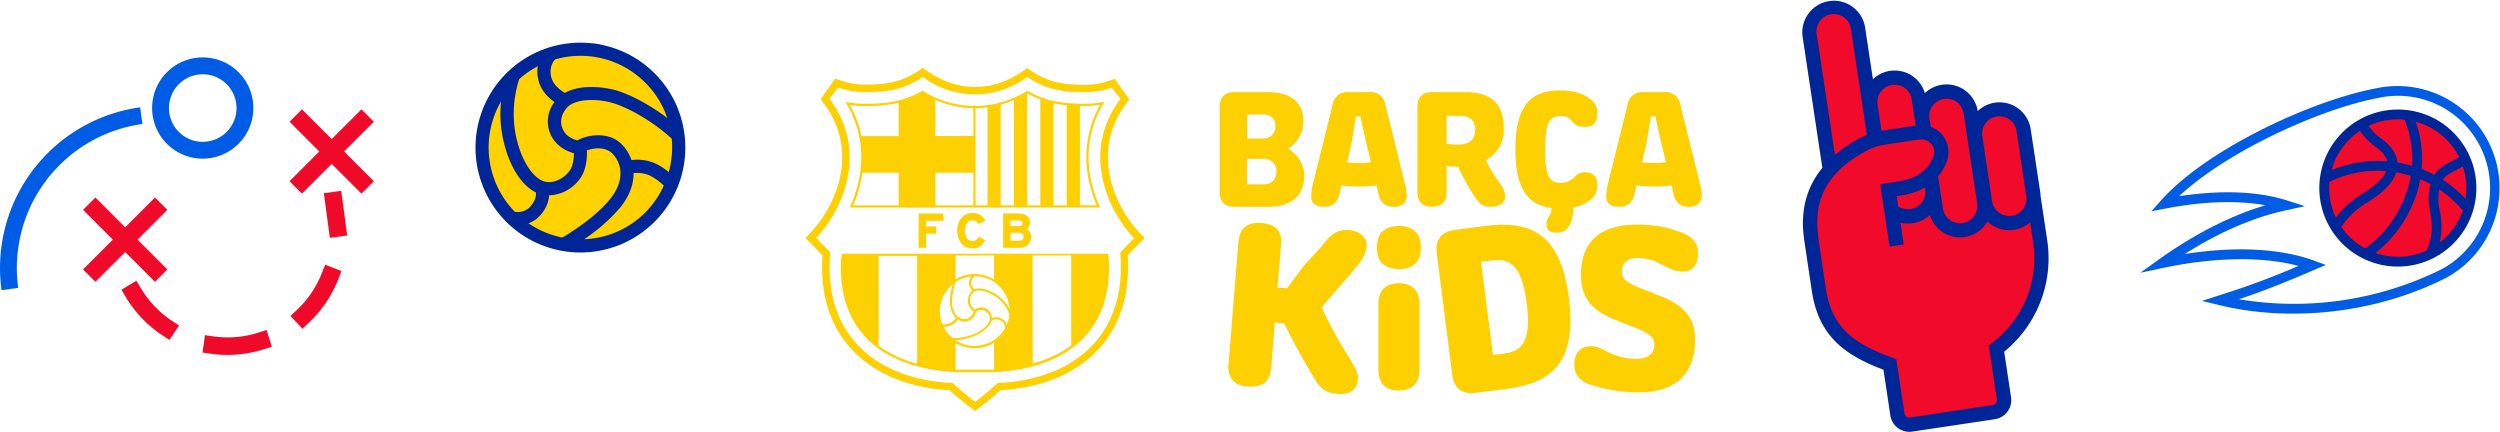
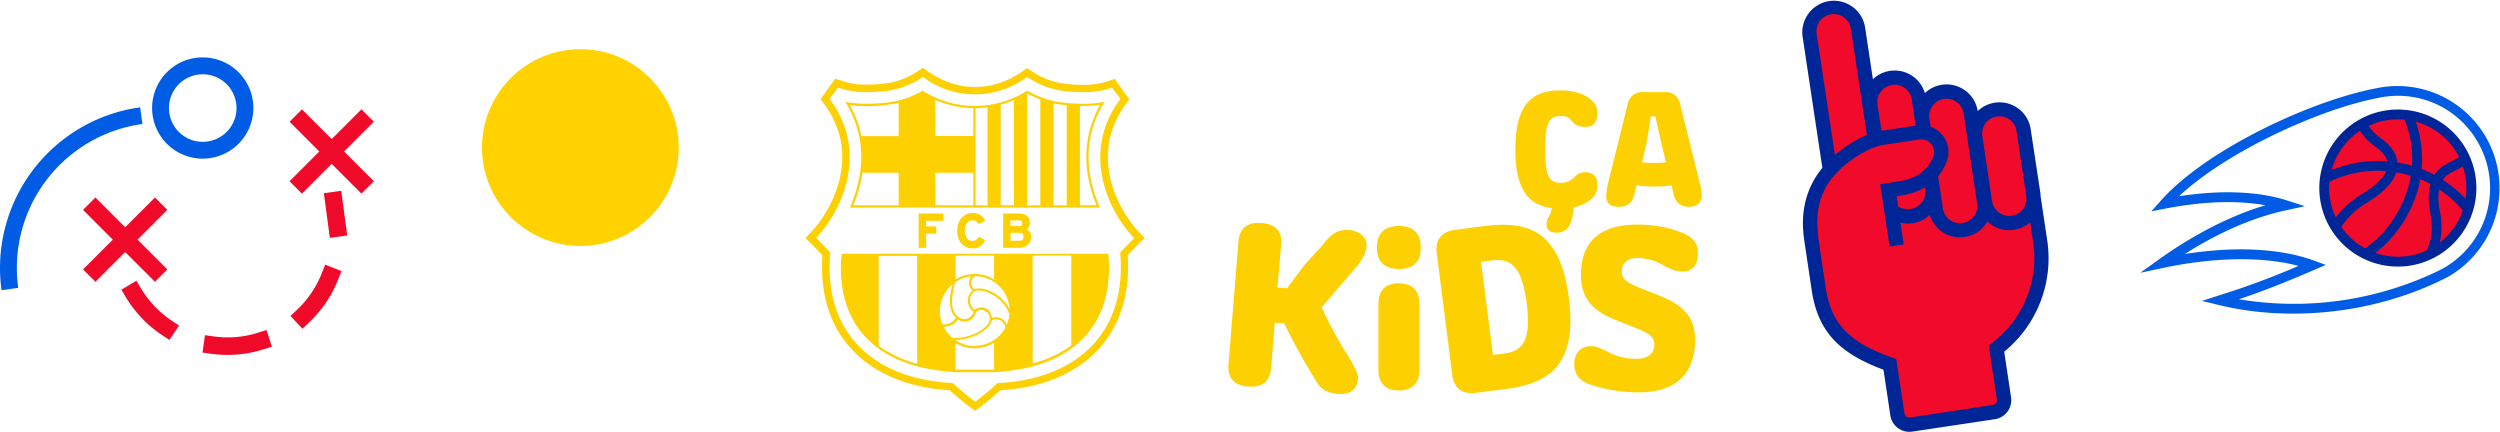
<svg xmlns="http://www.w3.org/2000/svg" viewBox="0 0 834.09 144.07">
  <defs>
    <style>.cls-1{fill:#ffd200;}.cls-2{fill:#002596;}.cls-3{fill:#fdd001;}.cls-4{fill:#005ce5;}.cls-5{fill:#f00a2a;}.cls-6{fill:#f10a2a;}</style>
  </defs>
  <title>Recurso 1</title>
  <g id="Capa_2" data-name="Capa 2">
    <g id="Capa_1-2" data-name="Capa 1">
      <circle class="cls-1" cx="193.63" cy="49.24" r="32.82" />
-       <path class="cls-2" d="M224.24,32.23a34.84,34.84,0,0,0-22.77-17.11,24.25,24.25,0,0,0-4.79-.75A35,35,0,1,0,226.3,36.64,29,29,0,0,0,224.24,32.23ZM207.41,48.12c-4.26-4.26-11.23-3.3-14.79-1.28A8.52,8.52,0,0,1,189.09,45c-2.08-2.06-2.89-5.64,0-9,2.61-3,9.41-3.2,14.77-1.79,5,1.3,13.63,5.94,20.26,12.06a31.05,31.05,0,0,1-1,11.18,18.77,18.77,0,0,0-5-3.14,15,15,0,0,0-7.44-.9A13.67,13.67,0,0,0,207.41,48.12ZM187.62,79.25a30.54,30.54,0,0,1-11.28-4.74,9,9,0,0,0,3.35-2.12,11.27,11.27,0,0,0,3.48-6.69c0-.18,0-.35,0-.52a13.23,13.23,0,0,0,10.16-5.34c2.38-3.05,2.57-7.33,2.47-9.66,2.33-.87,6.17-1.25,8.46,1,3,3,4.56,8.75-.75,15.27C198.66,72.49,190.1,77.79,187.62,79.25ZM173.23,26.4a30.62,30.62,0,0,1,6.19-4.29A11.49,11.49,0,0,0,182,31.34a16.84,16.84,0,0,0,3,2.71,10.54,10.54,0,0,0,1,14.07,13,13,0,0,0,5.48,3c0,1.87-.3,4.42-1.56,6-2.29,2.93-5.85,4.3-8.65,3.33-2.44-.83-7.14-5.1-9.27-15.77A37.43,37.43,0,0,1,173.23,26.4Zm42.06,1.18a30.4,30.4,0,0,1,7.32,11.77C216.83,35,210,31.29,205,30c-4.16-1.09-11.57-1.82-16.56,1a13.36,13.36,0,0,1-3.08-2.53c-2.42-2.82-2-6.82-.11-8.67a30.92,30.92,0,0,1,8.43-1.18A30.53,30.53,0,0,1,215.29,27.58Zm-48.1,6.21a39.59,39.59,0,0,0,.49,11.77c2.17,10.87,7,16.64,11.12,18.64.11.87,0,2.83-2.22,5.09a5.74,5.74,0,0,1-4.82,1.37A30.68,30.68,0,0,1,167.19,33.79Zm48.1,37.1a30.53,30.53,0,0,1-20.39,8.93,59.61,59.61,0,0,0,12-10.55c3.23-4,4.52-7.93,4.48-11.51a10.59,10.59,0,0,1,5.13.67,17.65,17.65,0,0,1,4.94,3.5A30.33,30.33,0,0,1,215.29,70.89Z" />
      <path class="cls-3" d="M375.78,34.51l1-1.35-4.89-6.85-1.75.61a24.67,24.67,0,0,1-7.92,1.39c-7.39,0-12.23-.72-18.19-4.67l-1.39-.92-1.37,1C336,27.33,330.93,29,325.29,29s-10.71-1.71-16-5.37l-1.37-1-1.4.92c-5.95,3.95-10.79,4.67-18.18,4.67a24.58,24.58,0,0,1-7.92-1.39l-1.75-.61-4.89,6.85,1,1.35c12.93,17.19,2.8,35.8-4.37,43.23l-1.68,1.75,1.71,1.71c.93.92,2.56,2.61,3.91,4a1.48,1.48,0,0,1,0,.22c0,.15,0,.28,0,.51l0,.16c-.66,12.4,2.57,22.6,9.61,30.34,7.45,8.19,19.1,13.1,32.88,13.85,3.41,3.11,6.88,5.69,7,5.81l1.48,1.09,1.47-1.1c.15-.11,3.6-2.69,7-5.8,13.78-.75,25.43-5.66,32.88-13.85,7-7.74,10.26-17.94,9.61-30.34l0-.16c0-.23,0-.36,0-.51v-.22c1.35-1.42,3-3.11,3.9-4l1.72-1.71-1.68-1.75c-7.17-7.43-17.31-26-4.38-43.23m-2.11,49.82c.13,1.24.06,1.2.15,1.92,1.47,27.64-17.78,40.68-41.05,41.64-3.55,3.32-7.47,6.25-7.47,6.25s-3.93-2.93-7.49-6.25c-23.26-1-42.51-14-41-41.64.09-.72,0-.68.14-1.92-1.33-1.41-3.54-3.71-4.7-4.87C280.55,70.79,290.28,51,276.77,33l2.86-3.78a27.07,27.07,0,0,0,8.72,1.52c7.75,0,13-.76,19.55-5.07a29,29,0,0,0,34.79,0c6.51,4.31,11.8,5.07,19.55,5.07A27.07,27.07,0,0,0,371,29.25L373.82,33C360.3,51,370,70.79,378.38,79.46c-1.16,1.16-3.37,3.46-4.71,4.87" />
      <path class="cls-3" d="M280.82,85c0,.42-.07.62-.1.85s-.07.4-.11.78c-.54,10.63,2.12,19.22,7.89,25.55,6.62,7.27,17.36,11.41,31.05,12h.52l6.47,0c1.58,0,3.09,0,4.51,0,13.68-.57,24.41-4.71,31-12,5.78-6.33,8.44-14.92,7.89-25.57,0-.36-.07-.57-.1-.76a7.4,7.4,0,0,1-.1-.85l0-.34h-88.9Zm34,24h.28a5,5,0,0,0,4.44-2.42,4.9,4.9,0,0,0,2.08.73,4,4,0,0,0,4-3.22A2.79,2.79,0,0,1,330,105.1c1,2.43-1.12,4.19-3.89,5.84a18.37,18.37,0,0,1-8.28,1.86,11.68,11.68,0,0,1-3.07-3.89m16.92,14.42-.68,0c-3.21,0-6.9,0-11,0h-.51l-.69,0v-8.92a12.23,12.23,0,0,0,12.84-.06Zm-6.46-7.87a11.54,11.54,0,0,1-6.49-2,18.49,18.49,0,0,0,7.74-2c2-1.17,4-2.63,4.43-4.57a3.08,3.08,0,0,1,4.5,2.48,11.62,11.62,0,0,1-10.18,6m10.67-7a3.76,3.76,0,0,0-4.93-2.27,3.89,3.89,0,0,0-.32-1.35,3.47,3.47,0,0,0-5.42-1.42,3.78,3.78,0,0,1-1-5.13c1.35-2.14,4.42-1.28,7.22.29a12,12,0,0,1,5.33,6.33,11.73,11.73,0,0,1-.9,3.55m8.64-23.11H357.4v30a38.12,38.12,0,0,1-12.84,6Zm-7.71,17.79a13.5,13.5,0,0,0-5-5.17c-2-1.13-4.69-2.17-6.61-1.37a2.56,2.56,0,0,1,.13-4.38,11.62,11.62,0,0,1,11.5,10.92m-18-17.79h12.84v8a12.29,12.29,0,0,0-12.84-.06Zm5.36,6.91a3.22,3.22,0,0,0,.32,4.71,3.69,3.69,0,0,0-.87,1,4.46,4.46,0,0,0,1.21,6.08,3.31,3.31,0,0,1-3.22,2.54c-2.69-.34-4-2.84-4-5.91a25.74,25.74,0,0,1,1.12-6.46,11.62,11.62,0,0,1,5.44-1.92m-6.31,2.56c-.22.85-.43,1.6-.6,2.36-.59,2.74-.59,6.87,1.64,8.9a4.29,4.29,0,0,1-3.89,2.16,4,4,0,0,1-.6,0,11.71,11.71,0,0,1-.84-4.36,11.59,11.59,0,0,1,4.29-9m-24.73-9.47H306v36a38.12,38.12,0,0,1-12.84-6Z" />
      <path class="cls-3" d="M283.78,68.72l-.23.52H367l-.22-.52c-3.63-8.32-6.35-21,1.31-34.08l.41-.71-.8.16a28.82,28.82,0,0,1-5.49.53c-7.45,0-13-.69-19.3-4.26l-.19-.1-.19.11a32.44,32.44,0,0,1-34.54,0l-.18-.11-.19.1c-6.3,3.57-11.85,4.26-19.3,4.26a32.17,32.17,0,0,1-5.48-.5l-.79-.14.41.69c7.64,13.07,4.92,25.73,1.29,34.05m76.54-33.38c.63,0,1.26,0,1.92,0a29.84,29.84,0,0,0,4.85-.4c-7.18,12.85-4.7,25.21-1.18,33.54h-5.59Zm-8.8-.89a36.1,36.1,0,0,0,4.4.66V68.5h-4.4Zm-8.81-3.3s0,0,.05,0a31.91,31.91,0,0,0,4.35,2V68.5h-4.4Zm-8.81,3.79a33.4,33.4,0,0,0,4.4-1.55V68.5h-4.4Zm-8.39,1.15a32.7,32.7,0,0,0,4-.28V68.5h-4Zm-13.43-2.78a32.5,32.5,0,0,0,12.69,2.78v9.29H312.08Zm0,24.32h12.69V68.5H312.08ZM299.83,68.5H284.68a43.61,43.61,0,0,0,3.06-10.87h12.09ZM283.51,35a30.32,30.32,0,0,0,4.84.39,48.54,48.54,0,0,0,11.48-1.08v11.1H287.41A36,36,0,0,0,283.51,35" />
      <polygon class="cls-3" points="314.76 73.67 314.76 71.23 306.5 71.23 306.5 82.68 308.98 82.68 308.98 77.96 312.36 77.96 312.36 75.54 308.98 75.54 308.98 73.67 314.76 73.67" />
      <path class="cls-3" d="M324.44,73.53a2,2,0,0,1,1.94,1.15l.05.1,2.3-1.06-.05-.11a4.39,4.39,0,0,0-4.21-2.55c-3,0-5.1,2.42-5.1,5.9s2,5.9,5,5.9a4.37,4.37,0,0,0,4.25-2.6l.05-.1-2.09-1.24-.06.1a2.22,2.22,0,0,1-2.09,1.37c-1.51,0-2.53-1.38-2.53-3.43s1-3.43,2.52-3.43" />
      <path class="cls-3" d="M343.62,74.32c0-1.93-1.37-3.09-3.67-3.09h-5.26V82.68h5.21c2.57,0,4.11-1.4,4.11-3.74a2.69,2.69,0,0,0-1.45-2.46,2.6,2.6,0,0,0,1.06-2.16m-6.5-.77h2.73c1.11,0,1.26.5,1.26.94,0,.63-.38.94-1.15.94h-2.84ZM340,80.31h-2.86V77.66H340c1,0,1.48.41,1.48,1.32S341,80.31,340,80.31" />
-       <path class="cls-3" d="M421.34,61.52c3.1,0,4.45-1.75,4.51-4.22A4,4,0,0,0,421.51,53h-5.46v8.5ZM421,38.21h-4.9v8h5.24A3.89,3.89,0,0,0,425.51,42c0-2.31-1.29-3.83-4.56-3.83m8.95,11.54s5.24,2.87,5.24,8.9C435.14,65,431.31,69,423,69H411.78c-3.1,0-4.85-1.68-4.85-4.84V35.57c0-3.15,1.75-4.84,4.85-4.84H422.7c8.61,0,12.16,3.82,12.16,10a10.67,10.67,0,0,1-5,8.78Z" />
-       <path class="cls-3" d="M457.43,54.14,456,48.35c-.56-2.26-2.14-9.52-2.14-9.52h-1.51s-1.07,7.21-1.58,9.52l-1.35,5.79a31.71,31.71,0,0,0,4.05.23,30.52,30.52,0,0,0,3.94-.23m11.26,6.93a16.56,16.56,0,0,1,.67,4.11c0,2.42-1.51,3.82-4.22,3.82-2.87,0-4.56-1.4-5.18-4.27l-.67-2.87a50.58,50.58,0,0,1-5.8.39,52.37,52.37,0,0,1-5.91-.39l-.67,2.81c-.57,2.87-2.31,4.33-5.18,4.33s-4.23-1.23-4.23-3.43a19.76,19.76,0,0,1,.62-4.5L444.6,35a4.87,4.87,0,0,1,5.29-4.27h7A4.91,4.91,0,0,1,462.22,35Z" />
-       <path class="cls-3" d="M482.65,38.61V48a28.43,28.43,0,0,0,3.94.23c3.1,0,5.58-1.19,5.58-5.13,0-2.75-1.64-4.44-5-4.44Zm19.59,26.68c0,2.7-2.53,3.71-4.9,3.71s-3.6-.78-5.06-3a71.89,71.89,0,0,1-5.8-10.41,28.41,28.41,0,0,1-3.83-.28v8.83c0,3.16-1.69,4.84-4.95,4.84-3.1,0-4.79-1.68-4.79-4.84V35.57c0-3.15,1.75-4.84,4.84-4.84h11.1c9.56,0,12.88,4.73,12.88,12.32a11.25,11.25,0,0,1-6,10.36,47.9,47.9,0,0,0,4.45,7.43c1.35,1.92,2,3.38,2,4.45" />
      <path class="cls-3" d="M532.92,61.52c0,2.31-.62,3.88-2.08,4.95a12.32,12.32,0,0,1-5.85,2.7,14.45,14.45,0,0,1-1,5.24,4.69,4.69,0,0,1-4.89,3.21c-2,0-3.1-1-3.1-2.59a4.38,4.38,0,0,1,.84-2.87,6,6,0,0,0,.85-2.76c-7.71-1-12.1-6.08-12.1-19.53,0-15.09,5.51-19.71,15-19.71,5.29,0,8.44,1.52,10.41,3.27a5.3,5.3,0,0,1,1.91,4.5c0,2.82-1.35,4.39-3.82,4.39s-3.33-.45-4.56-1.74a3.89,3.89,0,0,0-3.66-1.86c-4,0-5.35,2.08-5.35,11.15S516.88,61,520.88,61a6.16,6.16,0,0,0,4.78-2.31,4.63,4.63,0,0,1,3-1.24c2.76,0,4.28,1.46,4.28,4.11" />
      <path class="cls-3" d="M555.84,54.14l-1.41-5.79c-.56-2.26-2.14-9.52-2.14-9.52h-1.52s-1.07,7.21-1.58,9.52l-1.35,5.79a32,32,0,0,0,4.06.23,30.73,30.73,0,0,0,3.94-.23m11.26,6.93a16.56,16.56,0,0,1,.67,4.11c0,2.42-1.52,3.82-4.22,3.82-2.87,0-4.56-1.4-5.18-4.27l-.68-2.87a50.26,50.26,0,0,1-5.79.39,52.37,52.37,0,0,1-5.91-.39l-.68,2.81C544.75,67.54,543,69,540.13,69s-4.22-1.23-4.22-3.43a19.22,19.22,0,0,1,.62-4.5L543,35a4.88,4.88,0,0,1,5.29-4.27h7A4.91,4.91,0,0,1,560.62,35Z" />
      <path class="cls-3" d="M409.88,121.54l3.3-40.81c.4-5,3.29-6.68,7.87-6.31s6.72,2.8,6.39,6.9l-.34,4.26c-.35,4.33-.92,10.35-.92,10.35l3.21.26,5.81-7.78L441,82.1c3-4,5.23-5.65,9.08-5.33,3.46.27,6.12,2.35,5.86,5.56-.13,1.61-1,3.72-3.1,6.38L441,102.47l0,.24a148.71,148.71,0,0,0,9.6,17.35c1.54,2.87,2.61,4.73,2.48,6.34-.32,3.94-3,5.33-6.72,5-3.93-.32-5.77-1.6-7.61-4.82a208.5,208.5,0,0,1-10.29-18.7l-3.14-.25-1.21,15c-.4,5-3.21,6.69-8,6.31-4.42-.36-6.63-3-6.27-7.46" />
      <path class="cls-3" d="M459.89,101.43c0-4.51,2.34-6.93,6.77-6.93s6.93,2.42,6.93,6.93v21.92c0,4.51-2.42,6.93-6.93,6.93s-6.77-2.42-6.77-6.93Zm-.48-19.26c0-4.35,2.66-6.77,7.33-6.77S474,77.82,474,82.17v.89c0,4.35-2.58,6.69-7.25,6.69s-7.33-2.34-7.33-6.69Z" />
      <path class="cls-3" d="M501.51,118c6-.77,9.55-3.5,7.85-16.85-1.69-13.19-5.82-15-11.81-14.25l-3.44.44,4,31.09Zm-6.16-42.6c15.43-2,25.34,2.54,28.08,24,2.76,21.66-5.72,28.43-21.15,30.4l-10,1.27c-4.4.56-7.18-1.52-7.75-6l-5.18-40.6c-.57-4.48,1.6-7.19,6-7.75Z" />
      <path class="cls-3" d="M531.39,115.52c1.69.13,3.39,1.07,5.57,2.14a19.09,19.09,0,0,0,7.37,2c4.5.36,7.35-1,7.61-4.25.24-3-1.92-4.35-6.94-6.29l-6.12-2.42c-6.89-2.81-12.16-6.7-11.33-17.14.8-10.2,8-15.62,22.4-14.48a36.85,36.85,0,0,1,11.51,2.69c3.75,1.59,5.28,3.73,5,7.58s-2.45,5.47-5.74,5.21c-2.09-.17-3.57-.85-6.21-2.27a17.93,17.93,0,0,0-7.34-2.2c-3.7-.29-5.85,1.32-6.06,4s1.14,4,6.08,6l6.11,2.42c8.23,3.24,12.93,7.25,12.17,16.89-.8,10-7.13,16.57-22.32,15.37a50.63,50.63,0,0,1-12.57-2.45c-4.1-1.37-5.58-4.07-5.31-7.53.29-3.69,2.7-5.52,6.15-5.25" />
      <path class="cls-4" d="M.51,96.81a54.12,54.12,0,0,1,46.25-61l.76,5.56A48.49,48.49,0,0,0,6.08,96.05Z" />
      <path class="cls-5" d="M75.93,118.41a40.12,40.12,0,0,1-5.47-.38l-2.89-.41.81-5.79,2.89.41a33.79,33.79,0,0,0,14.06-1l.82-.25,2.79-.89,1.77,5.57-2.79.89-1,.29A39.71,39.71,0,0,1,75.93,118.41Zm-19.41-5-2.44-1.61A39.68,39.68,0,0,1,42,99.17l-1.5-2.51,5-3L47,96.16A33.9,33.9,0,0,0,57.3,107l2.44,1.61Zm44.39-3.73-4-4.26,2.13-2a33.92,33.92,0,0,0,8.37-12.38l1.07-2.72,5.44,2.13-1.06,2.72A40,40,0,0,1,103,107.7Zm9.14-30.32-2-14.9,5.79-.8,2,14.9Z" />
      <path class="cls-4" d="M67.65,52.93A16.89,16.89,0,1,1,84.53,36,16.91,16.91,0,0,1,67.65,52.93Zm0-28.15A11.27,11.27,0,1,0,78.91,36,11.27,11.27,0,0,0,67.65,24.78Z" />
      <rect class="cls-5" x="38.84" y="62.99" width="5.84" height="33.93" transform="translate(-44.3 52.95) rotate(-45)" />
      <rect class="cls-5" x="24.8" y="77.03" width="33.93" height="5.84" transform="translate(-44.3 52.95) rotate(-45)" />
      <rect class="cls-5" x="107.75" y="33.57" width="5.84" height="33.93" transform="translate(-3.32 93.06) rotate(-45)" />
      <rect class="cls-5" x="93.7" y="47.61" width="33.93" height="5.84" transform="translate(-3.32 93.06) rotate(-45)" />
      <path class="cls-6" d="M640.18,32.83A8.15,8.15,0,0,0,630.9,26h0a8.15,8.15,0,0,0-6.85,9.27l1.66,11,16.13-2.43Z" />
      <path class="cls-6" d="M665.88,36.62h0A8.16,8.16,0,0,0,659,45.9l2.89,19.19-.26.08-4.17-27.7a8.15,8.15,0,0,0-16.12,2.42L642,44l0,.14a6.5,6.5,0,0,0-1.87,0l-12,1.8a16.08,16.08,0,0,0-4,1.09l1.28-.84-5.55-36.9a8.16,8.16,0,0,0-9.28-6.85h0a8.16,8.16,0,0,0-6.85,9.28l6.67,44.35L612.11,55c-9.45,9.19-8.58,19.61-7.61,26.05l.31,2.07h0l2,13.41c2.26,15,11.16,20.49,23.73,25.06L633,138.25a4.06,4.06,0,0,0,4.6,3.4l27.56-4.15a4,4,0,0,0,3.39-4.6l-2.49-16.59a38,38,0,0,0,14.59-35.93l-2.22-14.76c0-.2,0-.39-.06-.59l-.28-1.82-3-19.74A8.16,8.16,0,0,0,665.88,36.62Z" />
      <path class="cls-2" d="M677.51,43.12a10.51,10.51,0,0,0-17.67-6.06,10.52,10.52,0,0,0-17.64-6,10.5,10.5,0,0,0-17.33-4.62L622.24,9a10.54,10.54,0,0,0-20.84,3.14L608,56c-8.17,10-6.57,20.67-5.85,25.42l.31,2.08h0l2,13.41c2.27,15.14,10.83,21.49,23.94,26.45l2.29,15.27A6.43,6.43,0,0,0,638,144l27.56-4.14a6.43,6.43,0,0,0,5.4-7.31l-2.29-15.21A40.24,40.24,0,0,0,683,80l-2.22-14.76a5.67,5.67,0,0,0,0-.58Zm-16.12,2.42a5.77,5.77,0,1,1,11.41-1.71l2.5,16.65h0L676.1,66a5.77,5.77,0,0,1-11.47,1.13ZM648.57,33a5.79,5.79,0,0,1,6.57,4.85l4.51,30a5.77,5.77,0,0,1-11.42,1.72L646.62,58.8a17.64,17.64,0,0,0,2.79-4.65,9,9,0,0,0-5.27-11.87l-.42-2.74A5.79,5.79,0,0,1,648.57,33ZM632.8,65.43l1.66-.25a21.36,21.36,0,0,0,7.78-2.66l.09.64a5.77,5.77,0,0,1-4.84,6.56,6.56,6.56,0,0,1-4.16-.76Zm-1.54-37.1a5.78,5.78,0,0,1,6.56,4.85l1.32,8.73-11.28,1.7-.14,0-1.31-8.73A5.79,5.79,0,0,1,631.26,28.33ZM606.12,11.4a5.77,5.77,0,1,1,11.41-1.72L622.85,45a34.26,34.26,0,0,0-3.43,1.7,44.55,44.55,0,0,0-7.23,5Zm58.53,103-1.13.85,2.71,18a1.66,1.66,0,0,1-1.4,1.88l-27.56,4.15a1.65,1.65,0,0,1-1.88-1.39l-2.72-18.06-1.33-.49c-12.53-4.55-20.18-9.8-22.19-23.17l-1.31-8.72h0l-1-6.78c-1.47-9.78-.85-21,14.89-29.8a19.49,19.49,0,0,1,6.77-2.55l11.93-1.8a4.32,4.32,0,0,1,4,1.65,4.13,4.13,0,0,1,.57,4.16c-1.87,4.55-5.66,7.28-11.26,8.12l-6.44,1,3.13,20.82,4.71-.71-1.09-7.27a11.52,11.52,0,0,0,4.14.17,10.56,10.56,0,0,0,5.66-2.77,10.52,10.52,0,0,0,19.22,2.2,10.52,10.52,0,0,0,14.25.25l1,6.61A35.47,35.47,0,0,1,664.65,114.41Z" />
      <circle class="cls-6" cx="800.01" cy="62.74" r="24.55" />
      <path class="cls-2" d="M774.74,55.82a26.2,26.2,0,1,0,32.19-18.35A26.22,26.22,0,0,0,774.74,55.82Zm25.13-1.59c-.2-2.2-1.38-5.11-5.34-7.94A16.93,16.93,0,0,1,790.26,42a22.88,22.88,0,0,1,12-2.08,35.08,35.08,0,0,1,2.47,15.39l-.77-.23A38.17,38.17,0,0,0,799.87,54.23ZM787.39,43.65A20.25,20.25,0,0,0,792.62,49c2.16,1.55,3.45,3.17,3.86,4.83a40.22,40.22,0,0,0-18.57,2.92v0A22.73,22.73,0,0,1,787.39,43.65Zm8.75,13.43c-1,2.43-3.74,5-8,7.62a31.14,31.14,0,0,0-8.82,7.86,22.89,22.89,0,0,1-2.13-11.91A36.91,36.91,0,0,1,796.14,57.08Zm-15,18.63a27.32,27.32,0,0,1,8.72-8.2c5.33-3.25,8.55-6.61,9.63-10a34,34,0,0,1,3.57.79c.42.11.83.23,1.25.36a34.45,34.45,0,0,1-.75,3.43c-2.32,8.48-7.87,16.38-14.53,20.77A23,23,0,0,1,781.14,75.71ZM794,84.84c-.49-.13-1-.29-1.43-.45a41.35,41.35,0,0,0,14.21-21.45q.42-1.56.72-3.15a35.61,35.61,0,0,1,3.42,1.62c-1,3.59-.56,6.58-.1,9.47.58,3.73,1.13,7.25-1.12,12.55a.3.3,0,0,0,0,.1A22.86,22.86,0,0,1,794,84.84Zm27.7-14.62A22.84,22.84,0,0,1,814,80.9,24.84,24.84,0,0,0,814,70.37a18.9,18.9,0,0,1-.2-7.19A36.8,36.8,0,0,1,821.66,70.22ZM815,60c1-1.55,2.76-2.41,4.69-3.39.68-.34,1.38-.7,2-1.09a22.7,22.7,0,0,1,.88,10.8A39.65,39.65,0,0,0,815,60Zm5.46-7.56c-.68.43-1.46.83-2.26,1.24-2.15,1.08-4.53,2.29-6,4.66a40.89,40.89,0,0,0-4.26-1.94A38,38,0,0,0,806,40.63l.07,0A22.83,22.83,0,0,1,820.47,52.47Z" />
      <path class="cls-4" d="M792.8,29.45C770.88,33.59,736,50,721,66.87l-3.23,3.63,4.77-.93c12.58-2.42,23.94-2.78,33.29-1.08C741.55,72.72,729,80.37,720.48,86.42L714.09,91l7.69-1.63c17.16-3.62,33.27-3.82,45.08-.65a265.82,265.82,0,0,1-26,9.67l-6.21,2,5.62,1.37c23.42,5.71,50.74,2.83,73.09-7.72,1.16-.55,2.31-1.12,3.43-1.71l0,0A34.06,34.06,0,0,0,792.8,29.45Zm33.94,18.06a30.75,30.75,0,0,1-11.47,41.95c-1.07.56-2.17,1.11-3.29,1.63a110.93,110.93,0,0,1-65,8.75c6.52-2.19,12.77-4.48,25.2-9.83L776,88.39,772.16,87c-6.67-2.49-20.69-5.8-43.25-2.25,9.11-5.78,21.05-11.89,34-14.63L769,68.79l-5.91-1.89C753.38,63.8,741,63.32,727,65.47c15.73-14.74,46.69-29.06,66.46-32.79h0A30.64,30.64,0,0,1,826.74,47.51Z" />
    </g>
  </g>
</svg>